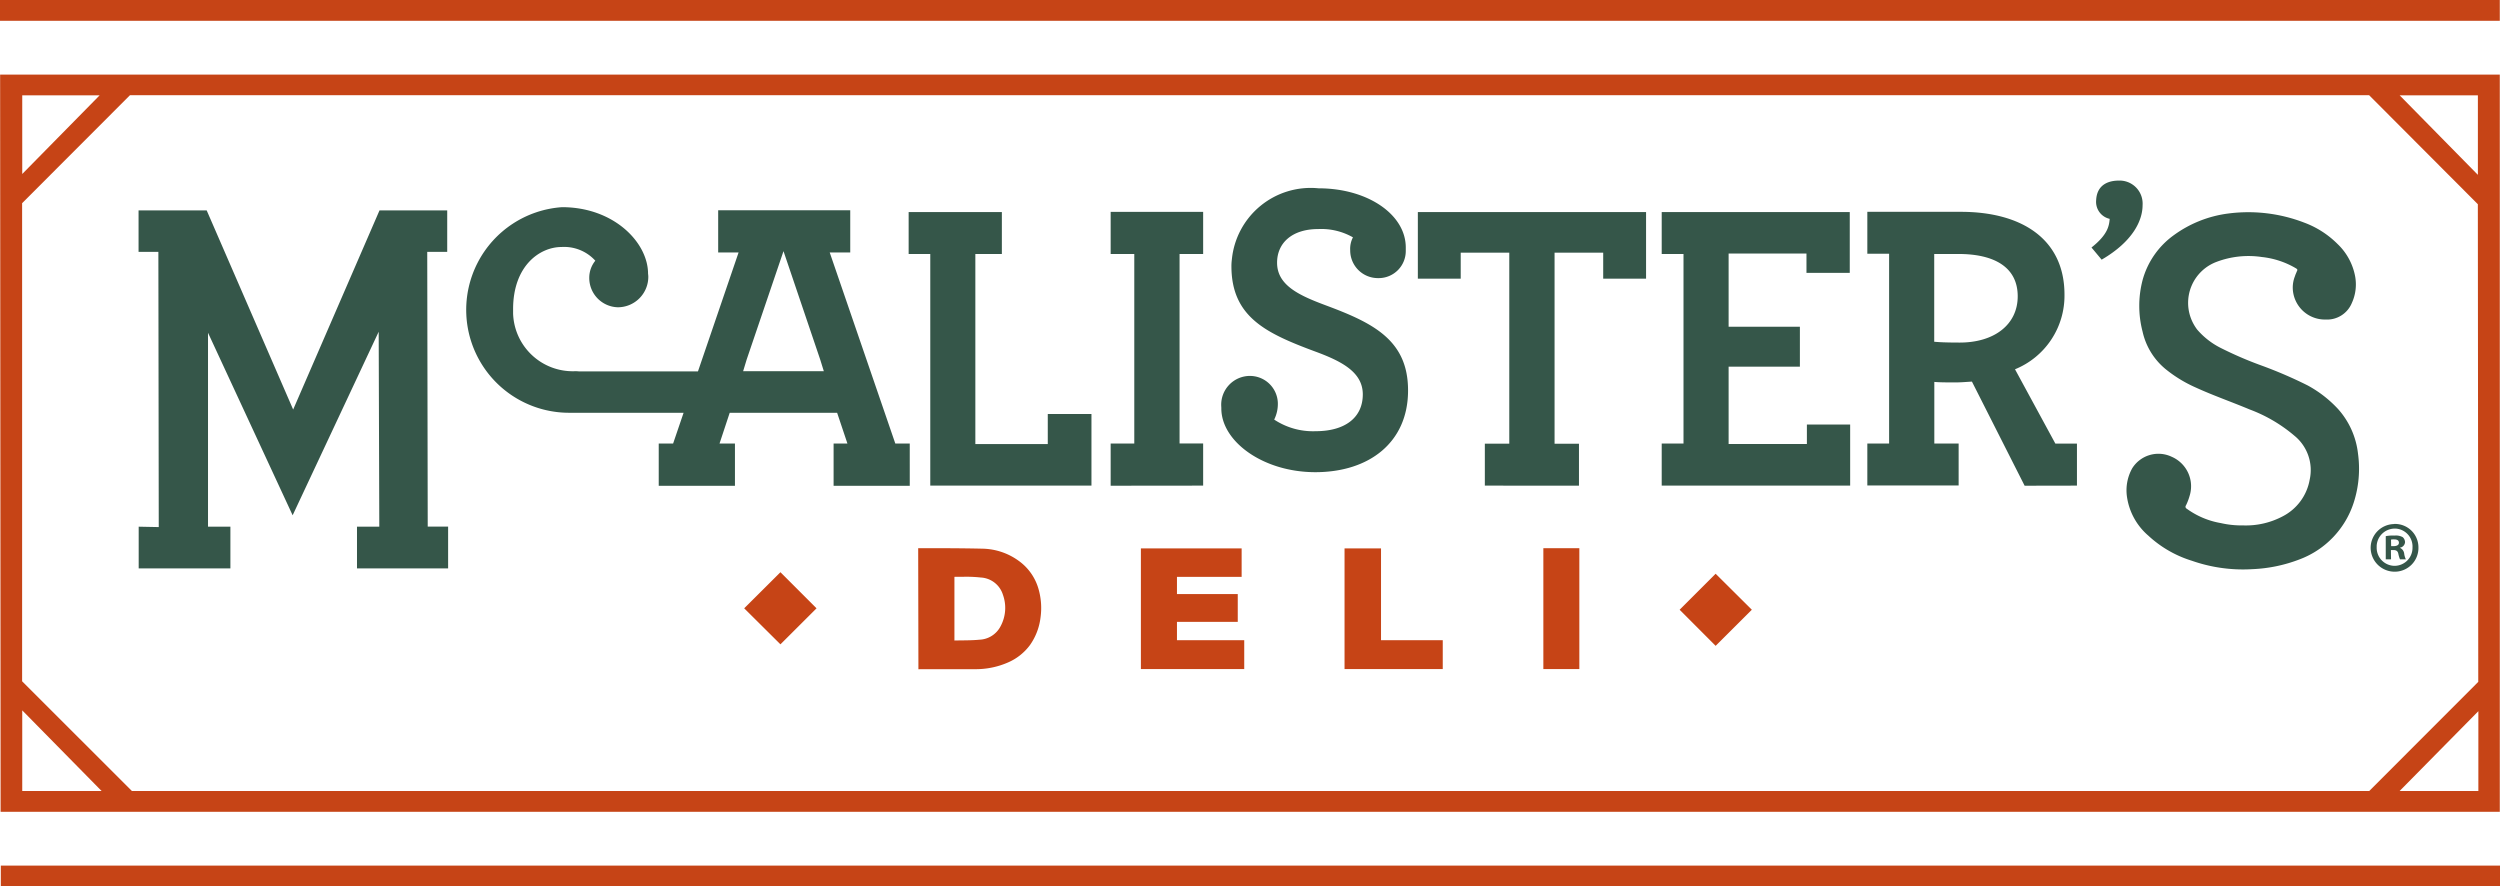
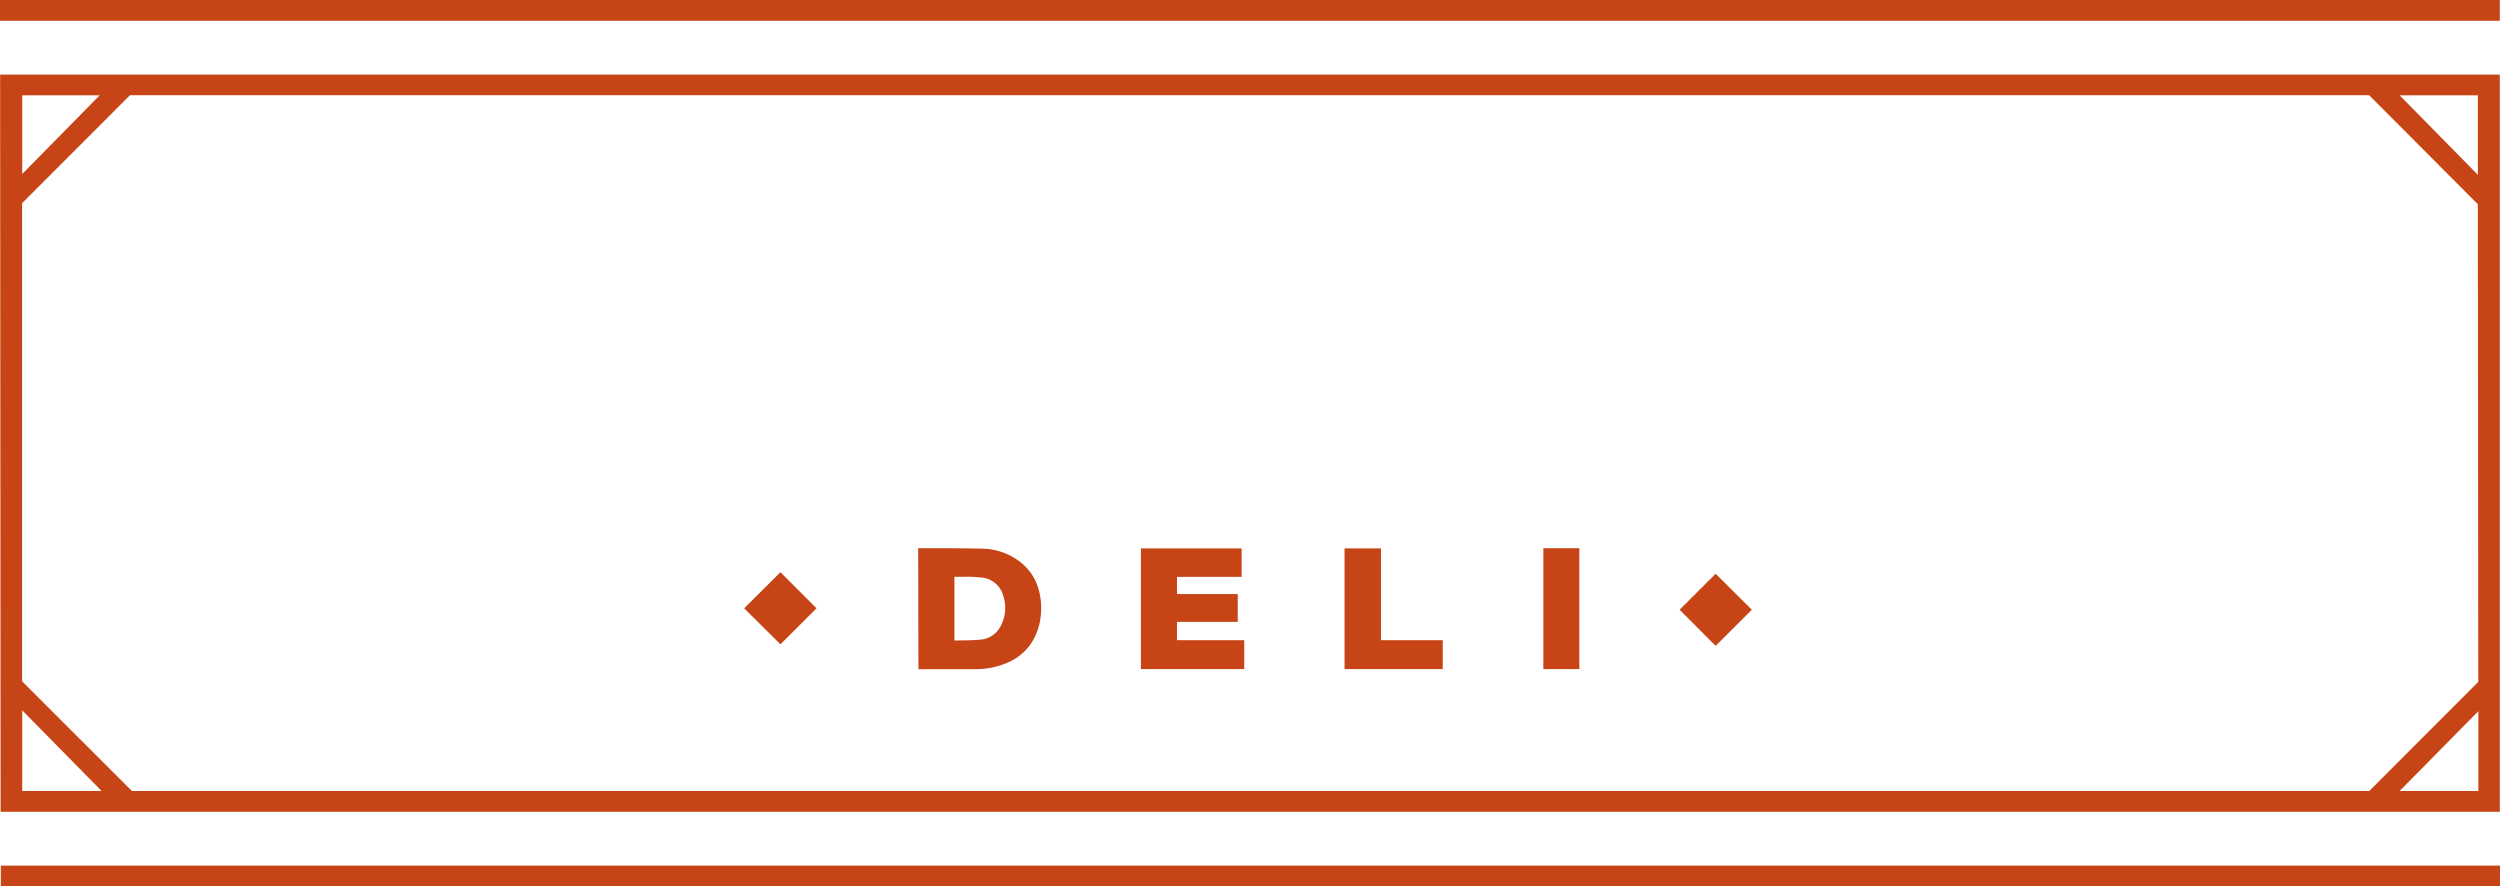
<svg xmlns="http://www.w3.org/2000/svg" id="McAlister_s_Deli_" data-name="McAlister’s Deli®" width="119.26" height="42.274" viewBox="0 0 119.26 42.274">
  <path id="Union_13" data-name="Union 13" d="M.039,42.274v-.981H119.26v.981Zm-.01-3.549L.006,3.559H119.25V38.726Zm114.443-.992h3.756V33.926ZM1.055,9.693V32.5l5.236,5.233H113.023l5.2-5.205-.02-22.786-5.186-5.2H6.2Zm.006,28.04H4.846L1.061,33.887ZM118.205,8.341V4.547h-3.732ZM1.061,8.3,4.754,4.547H1.061ZM0,.992V0H119.25V.992Z" fill="#c64416" />
-   <path id="Union_12" data-name="Union 12" d="M106.48,17.548a1.135,1.135,0,0,1,1.105-1.164.11.11,0,0,1,.039-.006,1.117,1.117,0,0,1,1.135,1.093v.02a1.132,1.132,0,0,1-1.105,1.165h-.027A1.145,1.145,0,0,1,106.48,17.548Zm.287-.145v.087a.861.861,0,0,0,.832.886h.029a.857.857,0,0,0,.848-.856V17.5a.856.856,0,0,0-.8-.9l-.045,0A.865.865,0,0,0,106.768,17.4Zm-8.83.727a5.39,5.39,0,0,1-2.07-1.2,3,3,0,0,1-1.01-1.834,2.153,2.153,0,0,1,.248-1.372,1.474,1.474,0,0,1,1.877-.553,1.533,1.533,0,0,1,.857,1.881,2.544,2.544,0,0,1-.168.438.106.106,0,0,0,.037.163,3.88,3.88,0,0,0,1.623.684,4.414,4.414,0,0,0,1.068.111,3.742,3.742,0,0,0,1.877-.429,2.439,2.439,0,0,0,1.295-1.752,2.113,2.113,0,0,0-.732-2.1,7.137,7.137,0,0,0-2.131-1.25c-.865-.362-1.752-.67-2.59-1.055a6.347,6.347,0,0,1-1.387-.843A3.212,3.212,0,0,1,95.6,7.205a4.857,4.857,0,0,1,0-2.459A3.907,3.907,0,0,1,97.094,2.6a5.614,5.614,0,0,1,2.59-1.03A7.408,7.408,0,0,1,103.3,2,4.422,4.422,0,0,1,104.9,3.023a2.857,2.857,0,0,1,.838,1.535,2.134,2.134,0,0,1-.158,1.285,1.277,1.277,0,0,1-1.246.784,1.534,1.534,0,0,1-1.57-1.492,1.471,1.471,0,0,1,.107-.582c.023-.082.063-.154.09-.231.045-.072.016-.1-.047-.14a4.04,4.04,0,0,0-1.631-.538,4.3,4.3,0,0,0-2.162.235,2.088,2.088,0,0,0-1.213,2.694,2.185,2.185,0,0,0,.293.53,3.63,3.63,0,0,0,1.1.866,17.79,17.79,0,0,0,1.971.852,20.958,20.958,0,0,1,2.2.948,5.647,5.647,0,0,1,1.453,1.127,3.827,3.827,0,0,1,.951,2.127,5.27,5.27,0,0,1-.205,2.339,4.3,4.3,0,0,1-2.566,2.7,7.053,7.053,0,0,1-2.242.472c-.154.009-.314.015-.473.015A7.4,7.4,0,0,1,97.938,18.13ZM10.42,18.5V16.509h1.064l-.029-9.3L7.35,15.965,3.313,7.258l0,9.251H4.381V18.5H.006V16.509l.957.019L.945,3.4H0V1.421H3.25l4.125,9.5,4.119-9.5h3.23V3.4h-.953l.023,13.105h.973V18.5Zm97.459-.434a1.359,1.359,0,0,1-.08-.27c-.025-.115-.088-.173-.236-.173h-.117l.006.442H107.2V16.961a1.743,1.743,0,0,1,.424-.028.657.657,0,0,1,.385.076.332.332,0,0,1,.111.241.287.287,0,0,1-.24.26v.01a.342.342,0,0,1,.2.278.891.891,0,0,0,.08.27Zm-.428-.942.006.313h.119c.141,0,.252-.048.252-.159s-.074-.164-.236-.164a.27.27,0,0,0-.041,0A.54.54,0,0,0,107.451,17.125ZM33.156,14.56V12.543h.66l-.492-1.468H28.2l-.486,1.468h.736V14.56H24.814V12.543H25.5l.5-1.468H20.584A4.91,4.91,0,0,1,20.2,1.267c2.477,0,4.105,1.688,4.105,3.176a1.076,1.076,0,0,1,.012.136,1.455,1.455,0,0,1-1.455,1.463A1.4,1.4,0,0,1,21.5,4.621a1.289,1.289,0,0,1,.289-.8,2.005,2.005,0,0,0-1.613-.654c-1.027,0-2.309.886-2.309,2.964V6.34A2.848,2.848,0,0,0,20.8,9.093,1.556,1.556,0,0,1,21,9.1h5.686l1.938-5.674H27.65V1.416h6.3V3.428h-.979L36.1,12.543h.689V14.56ZM29.008,8.539l-.168.554h3.85l-.172-.554L30.766,3.365Zm17.365,6.016V12.543H47.5V3.5H46.373V1.492h4.412V3.5H49.66v9.038h1.125v2.012Zm43.6,0L87.459,9.588c-.27.015-.516.039-.771.039-.4,0-.758,0-1.023-.024v2.94h1.16v2H82.469v-2h1.039V3.489H82.469v-2h4.467c2.883,0,4.938,1.291,4.938,3.947A3.788,3.788,0,0,1,89.514,9l1.926,3.547h1.029V14.55ZM85.66,7.687c.23.02.533.039,1.221.039l0,0c1.625,0,2.762-.842,2.762-2.209S88.557,3.5,86.818,3.5H85.66Zm-13,6.863V12.543H73.7V3.5H72.66v-2h8.971V4.4H79.566V3.48H75.852V6.97h3.4V8.876h-3.4v3.69h3.734v-.929H81.65V14.55Zm-8.437,0v-2h1.166V3.437H63.072V4.679H61.027V1.5H71.914V4.679H69.869V3.437h-2.32v9.116h1.164v2Zm-26.455,0V3.5H36.736v-2h4.447v2H39.918v9.067h3.455l0-1.434h2.084V14.55Zm13.885-3.683c0-.053-.006-.1-.006-.139a1.372,1.372,0,0,1,1.318-1.41h.012A1.332,1.332,0,0,1,54.348,10.6a1.687,1.687,0,0,1-.174.8,3.346,3.346,0,0,0,1.979.554c1.377,0,2.248-.631,2.248-1.757,0-1.078-1.045-1.594-2.3-2.055-2.326-.866-3.967-1.646-3.967-4.062a2.36,2.36,0,0,1,.02-.313,3.779,3.779,0,0,1,4.135-3.4c2.348,0,4.162,1.252,4.162,2.821v.163a1.292,1.292,0,0,1-1.279,1.3h-.055A1.322,1.322,0,0,1,57.8,3.327a1.189,1.189,0,0,1,.131-.621,3.056,3.056,0,0,0-1.66-.395c-1.232,0-1.959.653-1.959,1.606,0,1.074,1.045,1.556,2.307,2.027,2.246.837,3.945,1.645,3.941,4.07,0,2.475-1.854,3.895-4.424,3.895C53.664,13.91,51.652,12.456,51.652,10.867Zm41.51-7.676c.77-.61.842-1.025.867-1.367a.831.831,0,0,1-.645-.89c.037-.756.609-.953,1.154-.934a.076.076,0,0,1,.039,0A1.1,1.1,0,0,1,95.6,1.171c0,.707-.437,1.718-1.953,2.6Z" transform="translate(6.61 8.616)" fill="#355649" />
  <path id="Union_10" data-name="Union 10" d="M8.363,5.777H8.311L8.3,0h.016c1.016,0,2.037,0,3.051.024a3.033,3.033,0,0,1,1.742.59,2.482,2.482,0,0,1,.91,1.262,3.279,3.279,0,0,1,.115,1.449,2.869,2.869,0,0,1-.5,1.295,2.565,2.565,0,0,1-1.045.83,3.821,3.821,0,0,1-1.6.322H8.363Zm1.666-4.4V4.405c.4-.01.8,0,1.2-.039a1.186,1.186,0,0,0,1-.638,1.845,1.845,0,0,0,.113-1.507A1.17,1.17,0,0,0,11.289,1.4a6.3,6.3,0,0,0-.9-.033h-.34A.019.019,0,0,0,10.029,1.377ZM38.123,5.768V0H39.84V5.768Zm-9.484,0V.011h1.74v4.38h2.945V5.768Zm-9.715,0V.011H23.73V1.368H20.645v.82h2.9V3.517h-2.9v.874h3.209V5.768Zm25.7-2.831L46.342,1.22l1.727,1.717L46.342,4.659ZM0,2.869,1.729,1.147,3.451,2.869,1.729,4.587Z" transform="translate(35.501 26.15)" fill="#c64416" />
</svg>